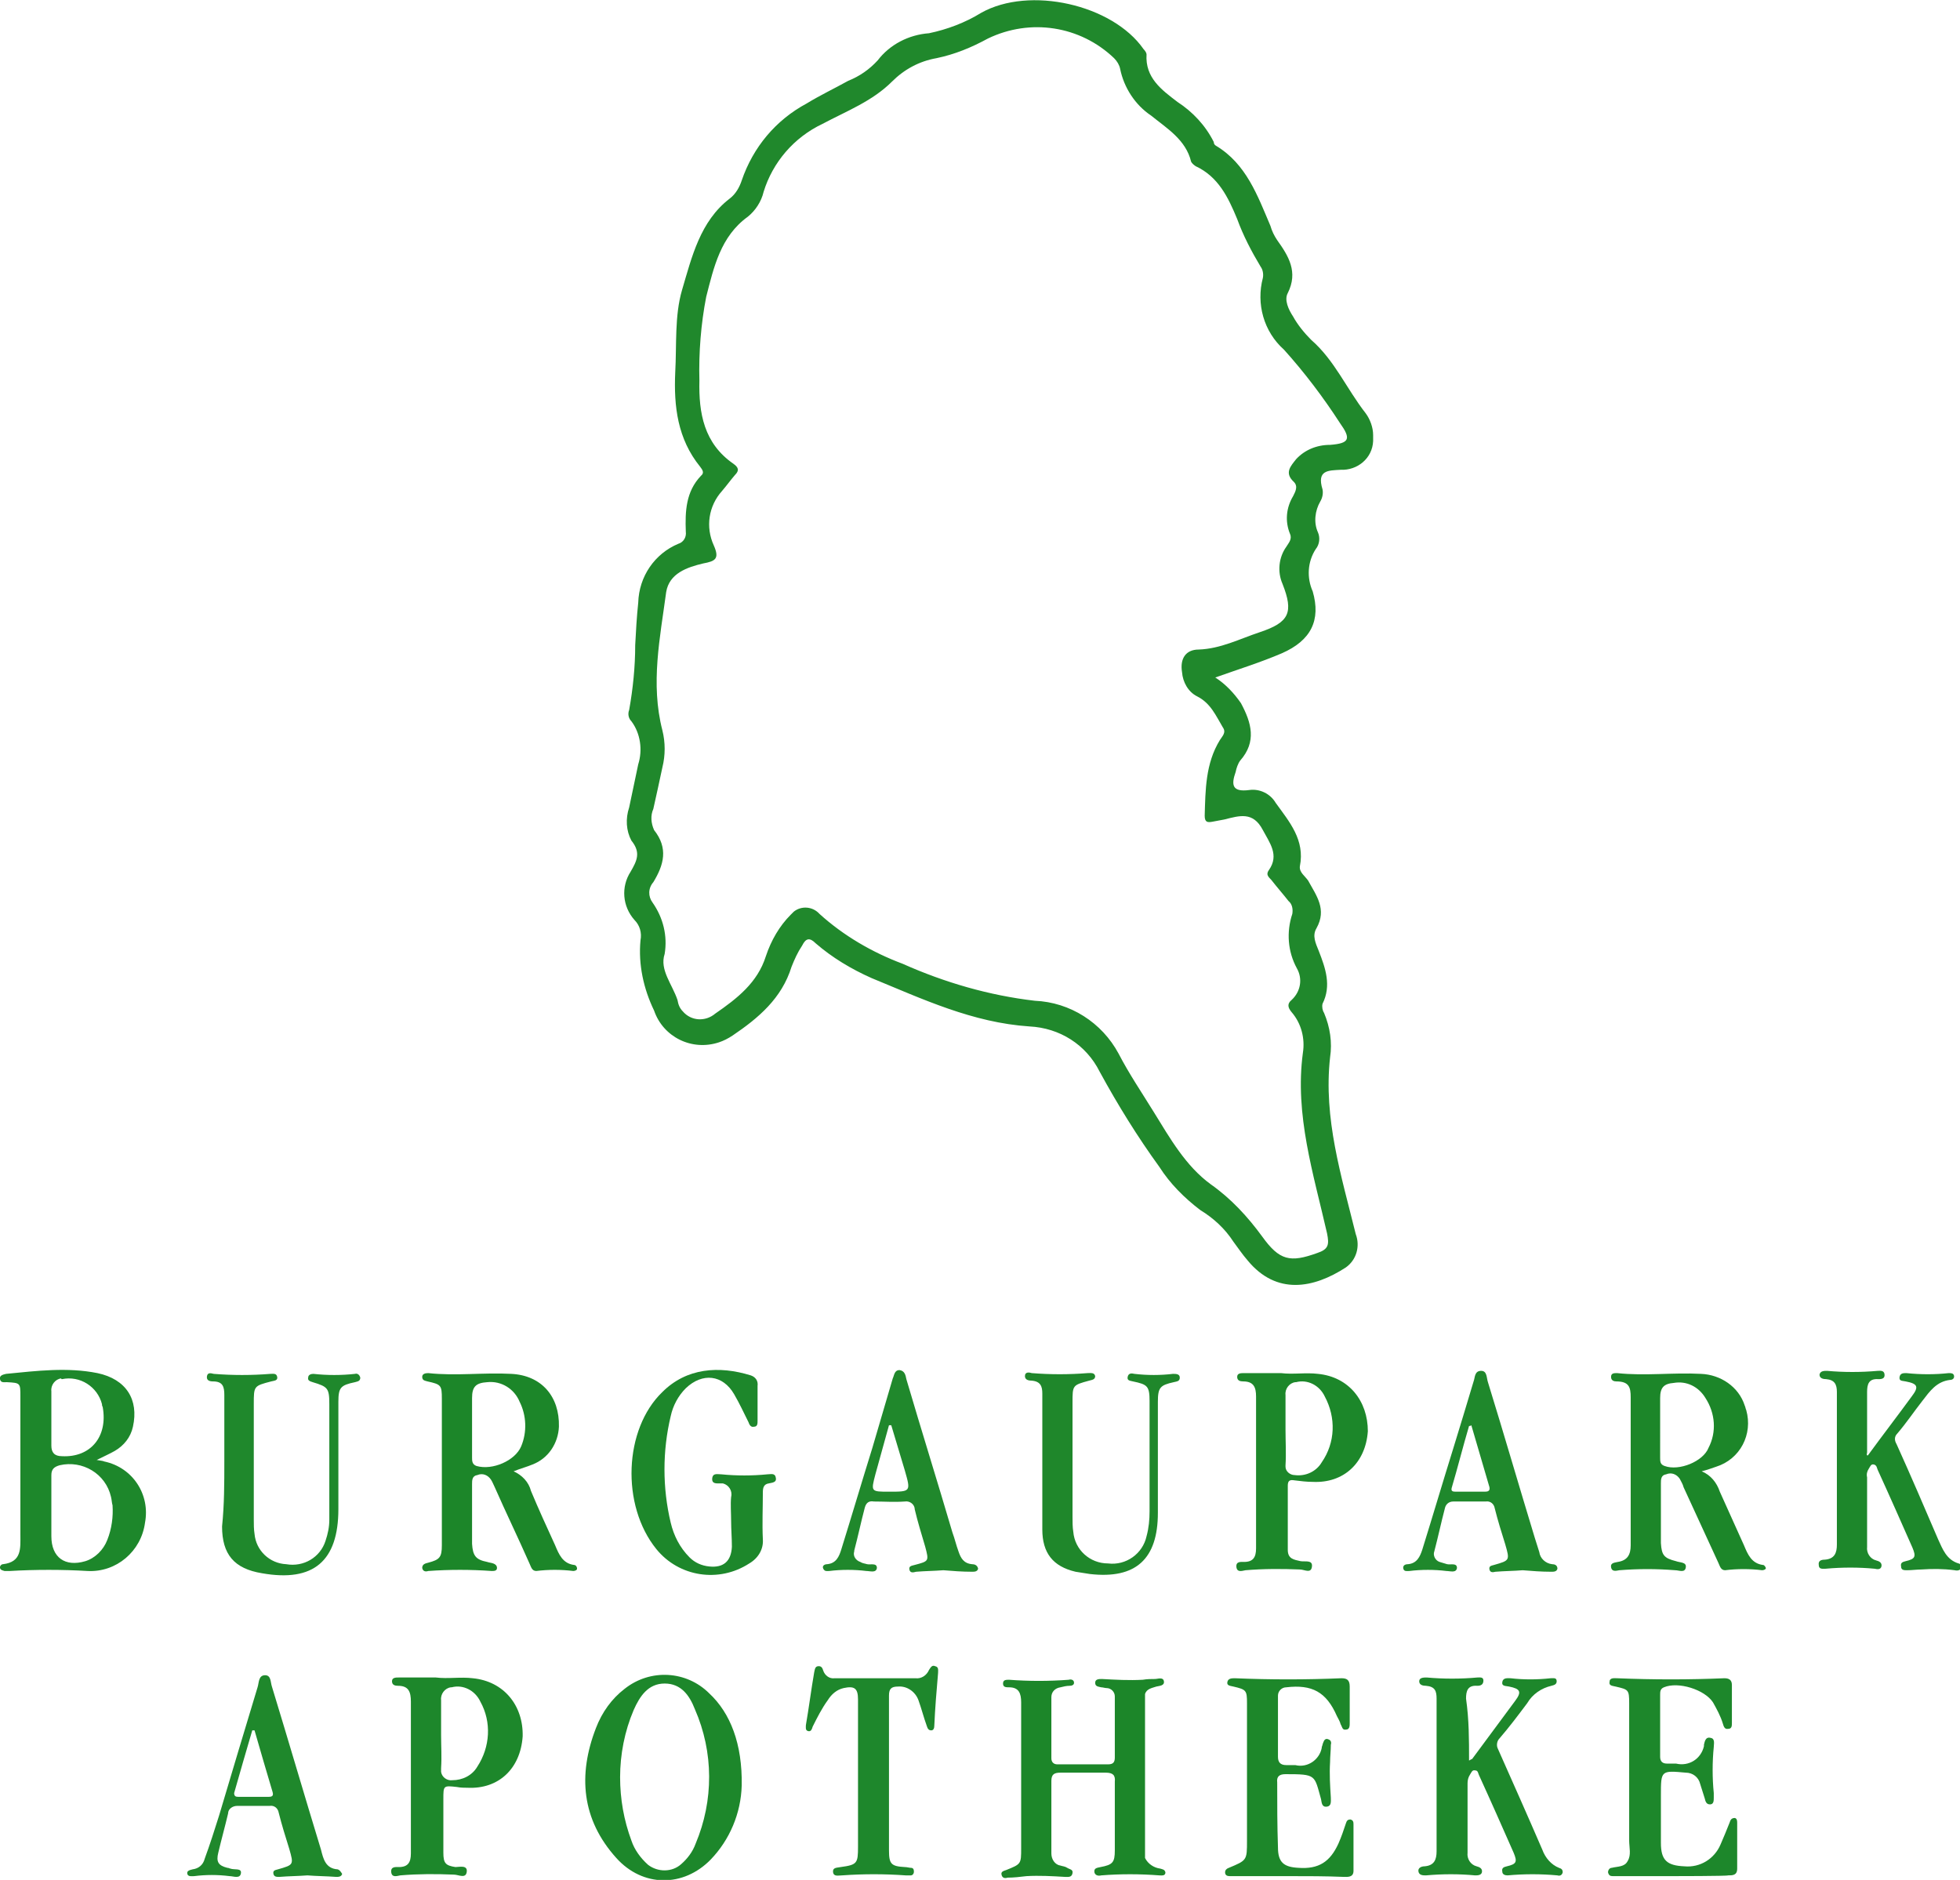
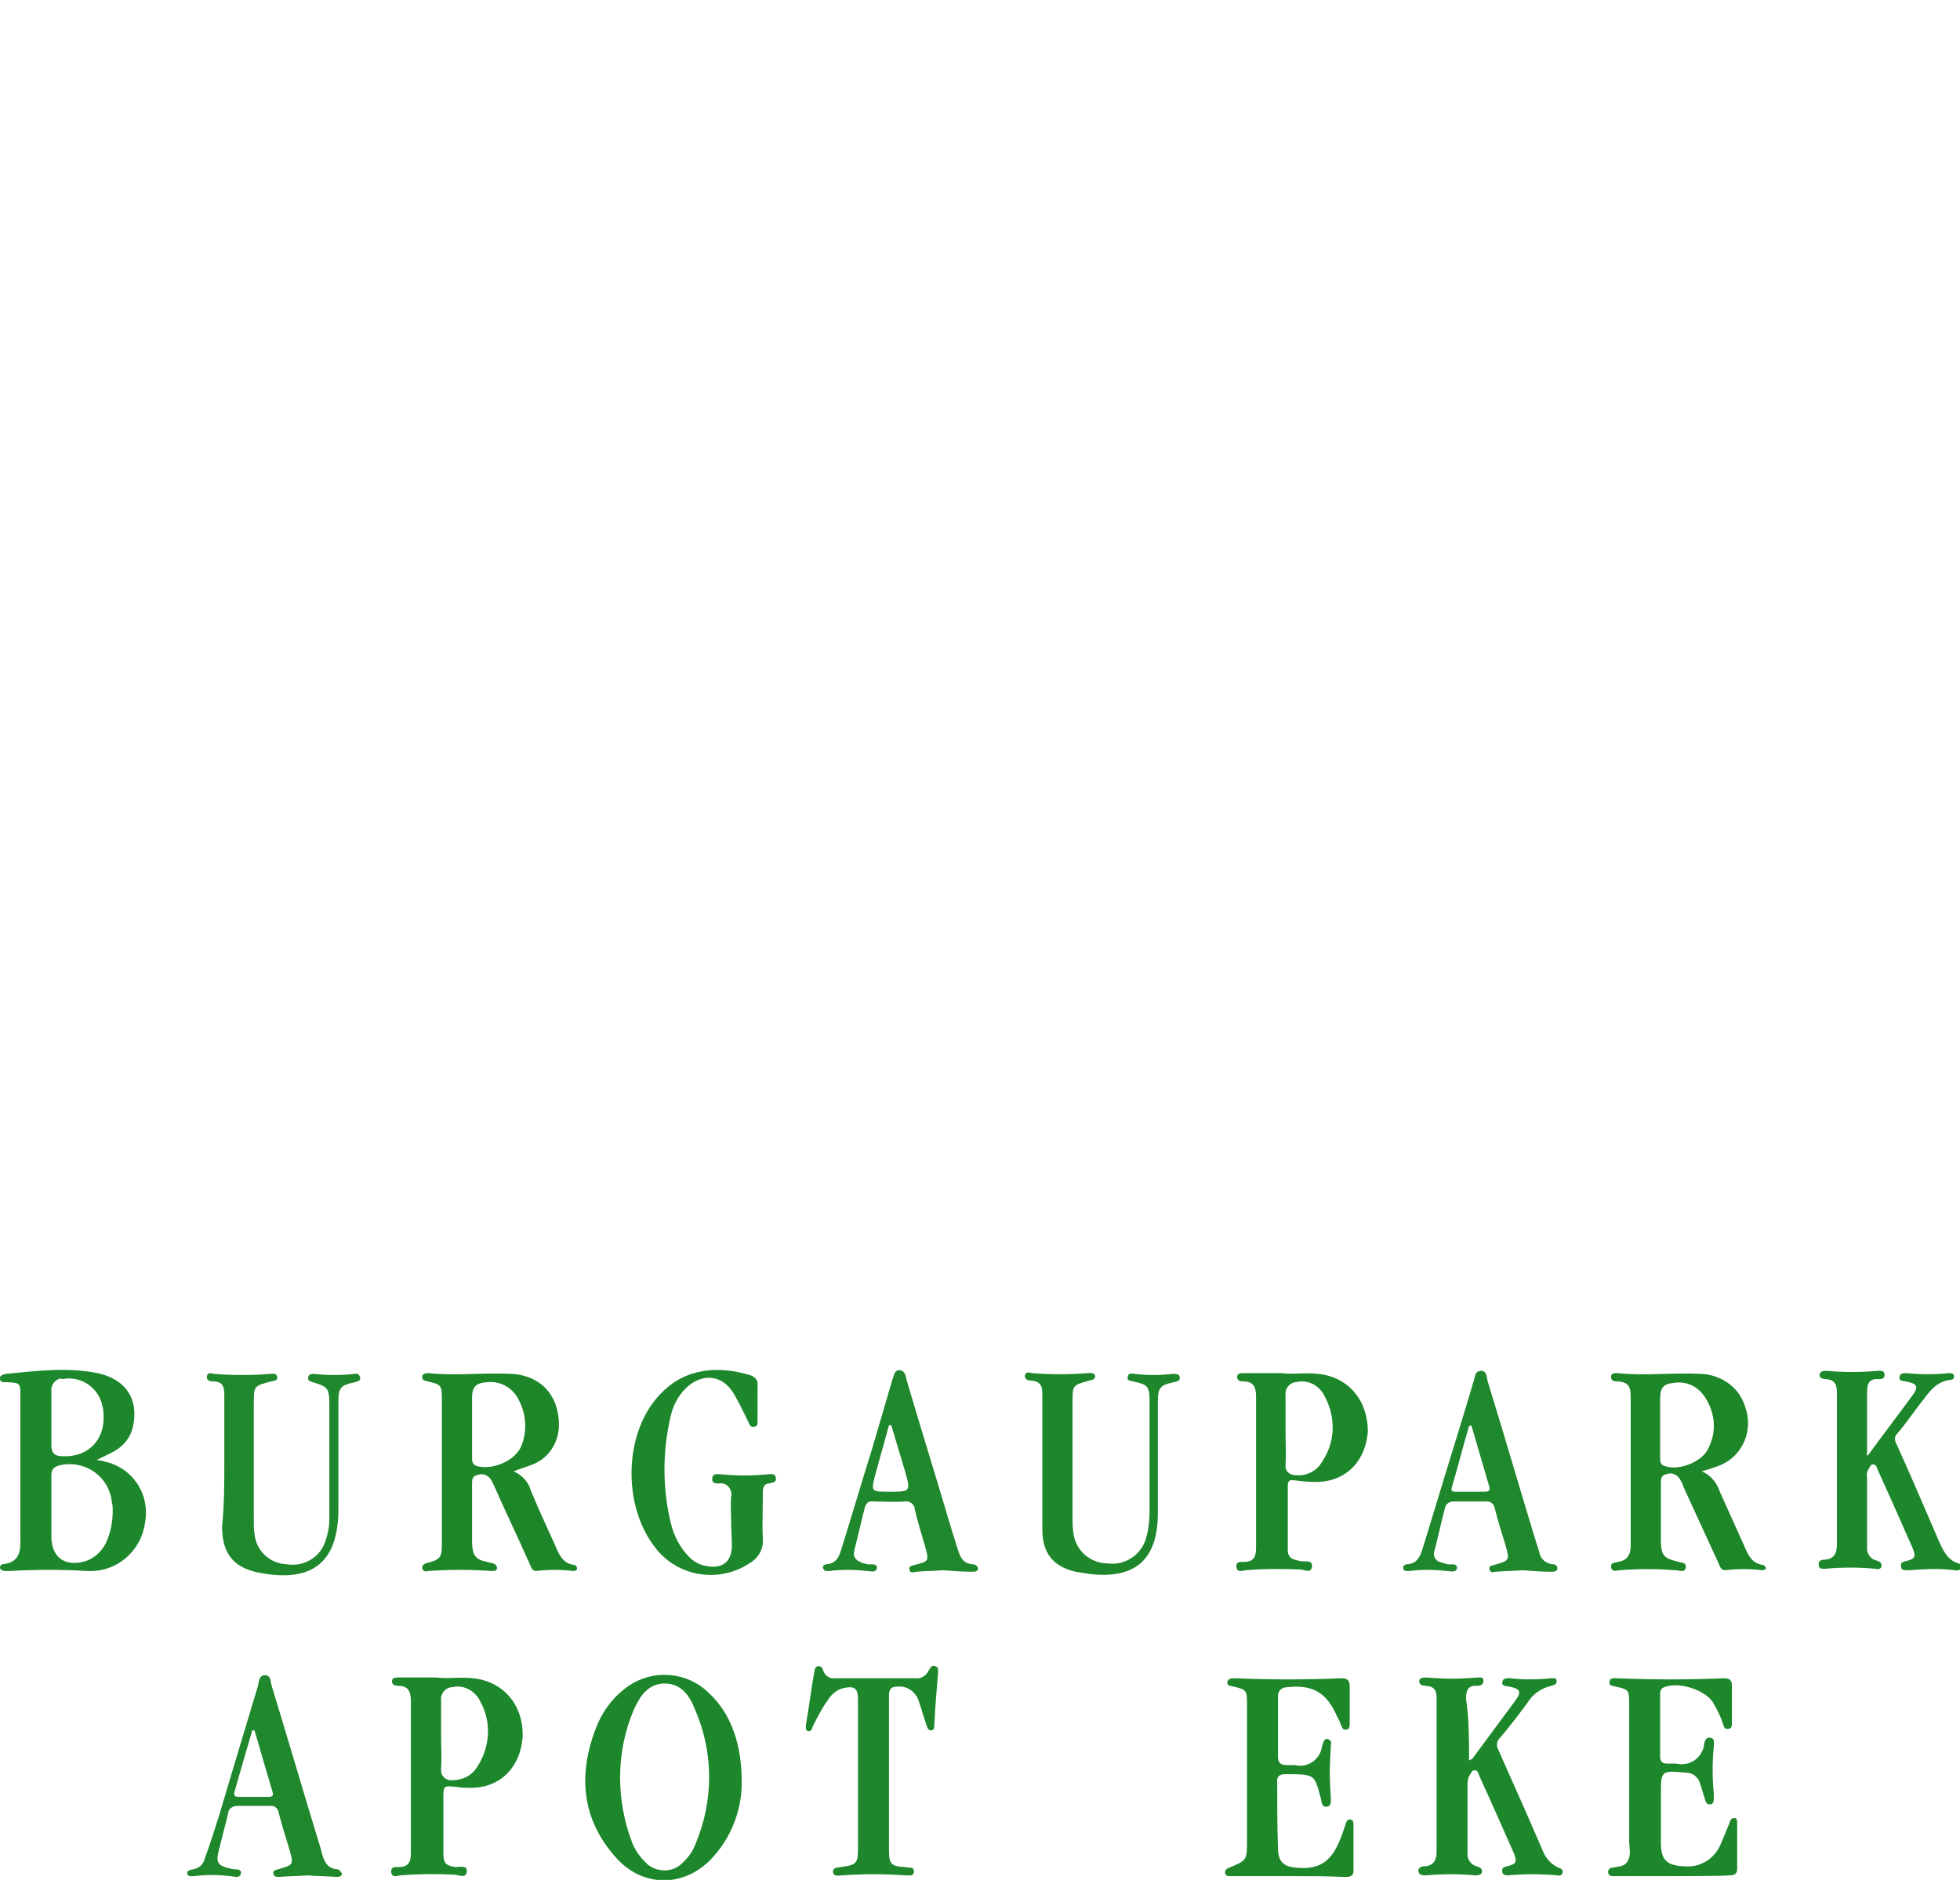
<svg xmlns="http://www.w3.org/2000/svg" version="1.1" id="Ebene_1" x="0px" y="0px" viewBox="0 0 259.5 248.9" style="enable-background:new 0 0 259.5 248.9;" xml:space="preserve">
  <style type="text/css">
	.st0{fill:#1D872B;}
	.st1{fill:#1D872A;}
	.st2{fill:#1C8629;}
	.st3{fill:#1E872C;}
	.st4{fill:#1F882C;}
	.st5{fill:#20882C;}
	.st6{fill:#1C872A;}
	.st7{fill:#1F872B;}
</style>
  <g>
    <path id="Pfad_1" class="st0" d="M221.4,248.4h-6.8c-0.4,0-0.7,0-1.1,0c-0.3,0-0.5-0.1-0.6-0.5c0-0.3,0.2-0.6,0.5-0.6   c0.8-0.2,1.7-0.1,2.1-0.9c0.5-0.8,0.2-1.8,0.2-2.7c0-6.1,0-12.1,0-18.2c0-1.8-0.1-1.8-1.8-2.2c-0.4-0.1-0.9-0.1-0.8-0.6   c0-0.6,0.6-0.5,1-0.5c4.8,0.2,9.5,0.2,14.2,0c0.6,0,1,0.2,1,0.9c0,1.7,0,3.4,0,5c0,0.4,0,0.8-0.5,0.8c-0.5,0.1-0.6-0.4-0.7-0.7   c-0.3-1-0.8-1.9-1.3-2.8c-1.1-1.7-4.6-2.8-6.5-2c-0.5,0.2-0.5,0.6-0.5,1c0,2.8,0,5.5,0,8.2c0,0.6,0.3,0.9,0.9,0.9   c0.4,0,0.8,0,1.2,0c1.7,0.4,3.3-0.6,3.7-2.3c0-0.1,0-0.1,0-0.2c0.1-0.4,0.2-1.1,0.9-0.9c0.6,0.1,0.4,0.8,0.4,1.2   c-0.2,2-0.2,4.1,0,6.1c0,0.2,0,0.4,0,0.6c0,0.4,0,0.9-0.5,0.9c-0.5,0-0.6-0.4-0.7-0.8c-0.2-0.6-0.4-1.3-0.6-1.9   c-0.2-0.9-1-1.5-1.9-1.5c-3.3-0.3-3.3-0.3-3.3,3c0,2.1,0,4.2,0,6.3c0,2.3,0.8,3,3.1,3.1c2.1,0.2,4-1,4.8-2.9   c0.4-0.9,0.8-1.9,1.2-2.9c0.1-0.3,0.2-0.6,0.7-0.6c0.3,0.1,0.3,0.4,0.3,0.7c0,2,0,4,0,6c0,0.9-0.6,0.9-1.2,0.9   C228.7,248.4,221.4,248.4,221.4,248.4z" />
    <path id="Pfad_2" class="st0" d="M194.5,233.1c0.2-0.1,0.3-0.2,0.4-0.2c1.9-2.6,3.8-5.1,5.7-7.7c0.9-1.2,0.7-1.6-0.8-1.9   c-0.4-0.1-1,0-0.9-0.6c0.1-0.6,0.7-0.5,1.1-0.5c1.7,0.2,3.5,0.2,5.3,0c0.4,0,0.8-0.1,0.8,0.4c0,0.4-0.3,0.5-0.7,0.6   c-1.3,0.3-2.5,1.1-3.2,2.3c-1.2,1.6-2.4,3.2-3.7,4.7c-0.3,0.3-0.4,0.9-0.2,1.3c2,4.5,4,9,5.9,13.4c0.4,1.1,1.2,2,2.2,2.4   c0.3,0.1,0.5,0.2,0.5,0.6c-0.1,0.4-0.4,0.5-0.7,0.4c-2.2-0.2-4.4-0.2-6.6,0c-0.3,0-0.7-0.1-0.7-0.5c-0.1-0.5,0.2-0.6,0.6-0.7   c1.3-0.3,1.4-0.6,0.9-1.8c-1.5-3.4-3-6.8-4.6-10.3c-0.1-0.2-0.1-0.6-0.5-0.6c-0.4-0.1-0.5,0.3-0.7,0.6c-0.2,0.3-0.3,0.7-0.3,1.1   c0,3.1,0,6.1,0,9.2c-0.1,0.8,0.4,1.6,1.2,1.8c0.4,0.1,0.8,0.3,0.7,0.8c-0.1,0.4-0.6,0.4-0.9,0.4c-2.1-0.2-4.3-0.2-6.5,0   c-0.4,0-0.9,0-1-0.5c-0.1-0.5,0.4-0.7,0.8-0.7c1.3-0.1,1.6-0.9,1.6-2c0-6.7,0-13.5,0-20.2c0-1-0.2-1.6-1.4-1.7   c-0.4,0-0.9-0.1-0.9-0.6c0-0.5,0.6-0.5,1-0.5c2.2,0.2,4.5,0.2,6.7,0c0.3,0,0.8-0.1,0.8,0.4s-0.3,0.7-0.8,0.7   c-1.3-0.1-1.5,0.7-1.5,1.7C194.5,227.7,194.5,230.3,194.5,233.1z" />
    <path id="Pfad_3" class="st1" d="M170.7,248.4h-6.8c-0.4,0-0.7,0-1.1,0c-0.3,0-0.6-0.1-0.6-0.5c0-0.3,0.2-0.5,0.5-0.6   c2.4-1,2.4-1,2.4-3.6v-18.2c0-1.7-0.1-1.8-1.8-2.2c-0.4-0.1-0.9-0.1-0.8-0.6s0.6-0.5,1-0.5c4.7,0.2,9.4,0.2,14.1,0   c0.7,0,1.1,0.2,1.1,1.1c0,1.6,0,3.2,0,4.8c0,0.4,0,0.9-0.5,0.9c-0.5,0.1-0.5-0.4-0.7-0.7c-0.1-0.4-0.3-0.7-0.5-1.1   c-1.4-3.2-3.3-4.2-6.7-3.8c-0.6,0-1.1,0.5-1.1,1.1c0,0.1,0,0.1,0,0.2c0,2.6,0,5.3,0,7.9c0,0.7,0.3,1.1,1.1,1.1c0.4,0,0.8,0,1.2,0   c1.6,0.4,3.2-0.7,3.5-2.3c0,0,0-0.1,0-0.1c0.1-0.2,0.1-0.4,0.2-0.6c0.1-0.3,0.3-0.6,0.7-0.4c0.3,0.1,0.4,0.4,0.3,0.7   c0,0.8-0.1,1.5-0.1,2.3c-0.1,1.6,0,3.1,0.1,4.7c0,0.5,0.1,1.1-0.5,1.2c-0.7,0.1-0.7-0.5-0.8-1c-0.9-3.2-0.6-3.3-4.7-3.3   c-0.8,0-1.2,0.3-1.1,1.1c0,2.9,0,5.7,0.1,8.6c0,2,0.8,2.6,2.7,2.7c2.7,0.2,4.2-0.8,5.3-3.2c0.4-0.9,0.7-1.8,1-2.7   c0.1-0.3,0.2-0.5,0.6-0.5c0.4,0.1,0.4,0.4,0.4,0.7c0,2,0,4.1,0,6.1c0,0.9-0.8,0.8-1.3,0.8C175.5,248.4,173.1,248.4,170.7,248.4   C170.7,248.4,170.7,248.4,170.7,248.4z" />
-     <path id="Pfad_4" class="st2" d="M153.6,247.4c-0.8-0.1-1.6-0.6-2-1.4c0-7.2,0-14.5,0-21.7c0.2-0.7,0.9-0.8,1.5-1   c0.4-0.1,1.1-0.1,1-0.7s-0.8-0.3-1.2-0.3c-0.5,0-1,0-1.6,0.1c-1.8,0.1-3.6,0-5.4-0.1c-0.4,0-0.9,0-0.9,0.5c0,0.5,0.4,0.5,0.8,0.6   c0.2,0,0.5,0.1,0.7,0.1c0.6,0,1.1,0.5,1.1,1.1c0,0,0,0.1,0,0.1c0,2.7,0,5.4,0,8c0,0.6-0.2,0.9-0.9,0.9c-2.2,0-4.5,0-6.7,0   c-0.5,0-0.8-0.3-0.8-0.8c0-2.7,0-5.4,0-8.1c0-0.7,0.5-1.2,1.2-1.3c0.4-0.1,0.8-0.2,1.2-0.2c0.3,0,0.6-0.1,0.6-0.4   c0-0.4-0.4-0.5-0.7-0.4c-2.6,0.2-5.3,0.2-7.9,0c-0.4,0-0.8,0-0.8,0.5c0,0.5,0.4,0.5,0.8,0.5c1.3,0,1.6,0.8,1.6,2   c0,6.4,0,12.8,0,19.3c0,2.1,0,2.1-2,2.9c-0.3,0.1-0.7,0.2-0.6,0.6c0.1,0.5,0.5,0.5,0.8,0.4c0.8,0,1.7-0.1,2.5-0.2   c1.7-0.1,3.4,0,5.1,0.1c0.4,0,0.9,0.1,1-0.5c0.1-0.5-0.4-0.5-0.7-0.7s-0.6-0.2-0.9-0.3c-0.7-0.1-1.2-0.8-1.2-1.6c0-3.2,0-6.4,0-9.6   c0-0.9,0.4-1.1,1.2-1.1c2,0,4,0,6,0c0.9,0,1.3,0.3,1.2,1.2c0,3,0,6.1,0,9.1c0,1.6-0.3,1.9-1.9,2.2c-0.4,0.1-0.9,0.1-0.8,0.7   c0.1,0.4,0.5,0.5,0.9,0.4c2.5-0.2,5.1-0.2,7.7,0c0.3,0,0.8,0.1,0.8-0.4C154.2,247.5,153.9,247.5,153.6,247.4z" />
    <path id="Pfad_5" class="st3" d="M117.7,235V245c0,1.8,0.3,2.1,2.1,2.2c0.3,0,0.6,0.1,0.8,0.1c0.3,0,0.4,0.2,0.4,0.5c0,0,0,0,0,0   c0,0.3-0.2,0.5-0.4,0.5c-0.2,0-0.5,0-0.7,0c-2.8-0.2-5.6-0.2-8.4,0c-0.5,0-1.1,0.2-1.2-0.4c-0.1-0.7,0.6-0.6,1-0.7   c2.2-0.3,2.3-0.5,2.3-2.7v-19.5c0-1.5-0.5-1.8-1.9-1.5c-0.9,0.2-1.6,0.8-2.1,1.6c-0.8,1.1-1.4,2.3-2,3.5c-0.1,0.3-0.2,0.7-0.6,0.6   c-0.4-0.1-0.3-0.5-0.3-0.8c0.4-2.3,0.7-4.7,1.1-7c0.1-0.4,0.1-0.8,0.6-0.8c0.4,0,0.5,0.3,0.6,0.6c0.2,0.6,0.8,1.1,1.5,1   c3.6,0,7.1,0,10.7,0c0.8,0.1,1.5-0.4,1.8-1.1c0.2-0.3,0.4-0.7,0.8-0.5c0.5,0.1,0.4,0.5,0.4,0.9c-0.2,2.3-0.4,4.7-0.5,7   c0,0.3-0.1,0.6-0.4,0.6c-0.4,0-0.5-0.3-0.6-0.6c-0.4-1.1-0.7-2.3-1.1-3.4c-0.4-1.1-1.5-1.9-2.7-1.8c-0.9,0-1.2,0.3-1.2,1.2   C117.7,228.1,117.7,231.5,117.7,235z" />
    <path id="Pfad_6" class="st0" d="M93.9,224.2c-3-3-7.8-3.3-11.2-0.6c-1.7,1.3-3,3.1-3.8,5.2c-2.4,6.2-1.9,12.1,2.7,17.2   c3.5,3.9,8.9,3.9,12.5,0.2c2.5-2.6,4-6.1,4.1-9.8C98.3,230.9,96.7,226.8,93.9,224.2z M92.1,244.1c-0.4,1.1-1.1,2-1.9,2.7   c-1.2,1.1-3.1,1.1-4.4,0.1c-1-0.9-1.8-2-2.2-3.2c-1-2.7-1.5-5.5-1.5-8.4c0-3,0.6-6.1,1.8-8.9c0.8-1.8,1.9-3.5,4.1-3.5   c2.2,0,3.3,1.6,4,3.4C94.5,232,94.5,238.4,92.1,244.1z" />
    <path id="Pfad_7" class="st0" d="M62.6,222.2c-1.6-0.2-3.3,0.1-4.9-0.1c-1.6,0-3.3,0-4.9,0c-0.4,0-0.9,0-0.9,0.5   c0,0.5,0.4,0.6,0.8,0.6c1.4,0,1.7,0.8,1.7,2.1c0,6.7,0,13.4,0,20.1c0,1.2-0.4,1.8-1.6,1.8c-0.4,0-1.1-0.1-1,0.7   c0.1,0.7,0.7,0.5,1.2,0.4c2.4-0.2,4.7-0.2,7.1-0.1c0.6,0,1.6,0.6,1.7-0.4c0.1-0.9-1-0.6-1.5-0.6c-1.3-0.2-1.6-0.5-1.6-1.9   c0-2.4,0-4.7,0-7.1c0-1.8,0-1.8,1.8-1.6c0.5,0.1,1,0.1,1.4,0.1c4.1,0.2,7-2.5,7.3-6.8C69.3,225.8,66.7,222.6,62.6,222.2z    M63.2,233.9c-0.7,1.2-2,1.8-3.3,1.8c-0.7,0.1-1.4-0.4-1.5-1.1c0-0.2,0-0.3,0-0.5c0.1-1.5,0-2.9,0-4.4c0-0.8,0-1.5,0-2.3   c0-0.8,0-1.5,0-2.3c-0.1-0.8,0.5-1.6,1.3-1.7c0,0,0.1,0,0.1,0c1.5-0.4,3.1,0.4,3.8,1.9C65.1,228,64.9,231.3,63.2,233.9z" />
    <path id="Pfad_8" class="st4" d="M44.7,247.5c-1.6-0.1-1.9-1.4-2.2-2.6c-2.2-7.2-4.3-14.4-6.5-21.6c-0.2-0.6-0.1-1.5-0.9-1.5   c-0.9,0-0.8,1-1,1.6c-1.7,5.6-3.4,11.3-5.1,17c-0.6,1.9-1.2,3.8-1.9,5.7c-0.2,0.8-0.8,1.3-1.6,1.4c-0.4,0.1-0.8,0.2-0.7,0.6   s0.6,0.3,0.9,0.3c1.6-0.2,3.1-0.2,4.7,0c0.5,0,1.4,0.4,1.5-0.4c0.1-0.7-0.9-0.4-1.4-0.6c-0.1,0-0.2-0.1-0.4-0.1   c-1.2-0.3-1.5-0.8-1.2-2c0.4-1.7,0.9-3.5,1.3-5.2c0-0.6,0.6-1,1.2-1c0,0,0.1,0,0.1,0c1.4,0,2.8,0,4.2,0c0.6-0.1,1.1,0.3,1.2,0.9   c0,0,0,0,0,0c0.4,1.6,0.9,3.2,1.4,4.8c0.6,2.1,0.6,2.1-1.5,2.7c-0.3,0.1-0.7,0.1-0.6,0.6c0.1,0.4,0.4,0.4,0.8,0.4   c1.2-0.1,2.4-0.1,3.7-0.2c1.2,0.1,2.5,0.1,3.8,0.2c0.3,0,0.7,0,0.8-0.4C45.1,247.8,45,247.6,44.7,247.5   C44.7,247.5,44.7,247.5,44.7,247.5z M35.6,237.9c-1.4,0-2.7,0-4.1,0c-0.3,0-0.5-0.1-0.5-0.5c0.8-2.8,1.6-5.6,2.4-8.3   c0.1,0,0.2,0,0.3,0c0.8,2.8,1.6,5.5,2.4,8.2C36.2,237.7,36.1,237.9,35.6,237.9z" />
  </g>
-   <path id="Pfad_9" class="st5" d="M177.5,62.2c2.2,0.1,4.2-1.5,4.3-3.8c0-0.3,0-0.6,0-0.8c0-1-0.4-2.1-1-2.9c-2.5-3.2-4.1-7-7.2-9.7  c-0.9-0.9-1.8-2-2.4-3.1c-0.6-0.9-1.2-2.2-0.7-3.1c1.4-2.8,0.1-4.9-1.4-7c-0.4-0.6-0.7-1.2-0.9-1.9c-1.7-4-3.2-8.2-7.2-10.6  c-0.2-0.1-0.3-0.3-0.3-0.5c-1.1-2.2-2.8-4-4.8-5.3c-2.1-1.6-4.3-3.2-4.1-6.3c0-0.2-0.2-0.5-0.4-0.7c-4.1-5.9-15.1-8.4-21.5-4.8  c-2.1,1.3-4.5,2.2-6.9,2.7c-2.7,0.2-5.2,1.5-6.8,3.6c-1.1,1.2-2.4,2.1-3.9,2.7c-1.8,1-3.7,1.9-5.5,3c-4.1,2.2-7.1,5.8-8.6,10.2  c-0.3,0.9-0.8,1.8-1.6,2.4c-3.9,3-5,7.7-6.3,12.1c-1,3.4-0.7,7.3-0.9,10.9c-0.2,4.5,0.3,8.8,3.3,12.5c0.3,0.4,0.6,0.8,0.1,1.2  c-2,2.1-2.1,4.7-2,7.4c0.1,0.7-0.3,1.4-1,1.6c-3.1,1.3-5.2,4.3-5.3,7.8c-0.2,1.9-0.3,3.7-0.4,5.6c0,2.9-0.3,5.8-0.8,8.6  c-0.2,0.5-0.1,1.1,0.3,1.5c1.2,1.6,1.5,3.8,0.9,5.7c-0.4,1.9-0.8,3.8-1.2,5.7c-0.5,1.5-0.4,3.1,0.3,4.4c1.3,1.6,0.7,2.7-0.1,4.1  c-1.3,2-1.1,4.6,0.5,6.4c0.7,0.7,1,1.7,0.8,2.7c-0.3,3.2,0.4,6.4,1.8,9.3c1.2,3.5,5,5.4,8.6,4.2c0.6-0.2,1.2-0.5,1.8-0.9  c3.4-2.3,6.5-4.9,7.8-9.1c0.4-1,0.8-1.9,1.4-2.8c0.5-1,1-1.1,1.8-0.3c2.2,1.9,4.7,3.4,7.4,4.6c6.8,2.8,13.4,5.9,20.9,6.4  c4,0.2,7.5,2.4,9.3,6c2.4,4.4,5,8.6,7.9,12.6c1.4,2.2,3.3,4.1,5.4,5.7c1.8,1.1,3.3,2.5,4.4,4.2c0.6,0.8,1.2,1.7,1.9,2.5  c3.8,4.6,8.7,3.7,13,0.9c1.4-1,1.9-2.8,1.3-4.4c-1.9-7.7-4.3-15.3-3.4-23.4c0.3-2,0-4-0.8-5.9c-0.2-0.3-0.3-0.8-0.2-1.2  c1.2-2.4,0.4-4.7-0.5-7c-0.4-1-0.9-2-0.3-3c1.4-2.5,0-4.3-1.1-6.3c-0.4-0.6-1.2-1.1-1.1-1.9c0.7-3.5-1.4-5.9-3.2-8.4  c-0.7-1.2-2.1-1.9-3.5-1.7c-2.3,0.3-2.4-0.7-1.8-2.4c0.1-0.5,0.3-1.1,0.6-1.5c2.2-2.5,1.5-5,0.1-7.6c-0.9-1.3-2-2.5-3.4-3.4  c3.1-1.1,6-2,8.8-3.2c3.9-1.7,5.2-4.4,4.1-8.2c-0.8-1.8-0.7-3.9,0.4-5.6c0.5-0.6,0.6-1.5,0.3-2.2c-0.6-1.3-0.4-2.9,0.3-4.1  c0.3-0.5,0.4-1.1,0.3-1.6C174.3,62.2,175.9,62.3,177.5,62.2z M171.6,60.8c-0.7,0.9-1.6,1.8-0.3,3c0.6,0.6,0.2,1.3-0.1,1.9  c-0.9,1.5-1.1,3.3-0.4,5c0.3,0.7-0.2,1.2-0.5,1.7c-1,1.4-1.2,3.3-0.5,4.9c1.5,3.8,0.9,5.1-3,6.4c-2.7,0.9-5.2,2.2-8.1,2.3  c-1.7,0-2.5,1.2-2.2,3c0.1,1.3,0.8,2.6,2,3.2c1.8,0.9,2.5,2.6,3.4,4.1c0.5,0.7-0.1,1.2-0.4,1.7c-1.9,3.1-1.9,6.6-2,10  c0,0.9,0.4,0.9,1,0.8c0.5-0.1,1.1-0.2,1.6-0.3c2-0.5,3.8-1.1,5.1,1.4c0.9,1.7,2.2,3.3,0.8,5.3c-0.5,0.7,0.1,1,0.4,1.4  c0.7,0.9,1.5,1.8,2.2,2.7c0.5,0.4,0.6,1.1,0.5,1.7c-0.8,2.4-0.6,5,0.6,7.2c0.8,1.4,0.5,3.1-0.7,4.2c-0.6,0.5-0.5,1,0,1.6  c1.3,1.5,1.8,3.5,1.5,5.4c-1.1,8.2,1.4,16,3.2,23.9c0.3,1.5,0.2,2.1-1.3,2.6c-3.6,1.3-5,1-7.3-2.2c-1.9-2.6-4.1-5-6.8-6.9  c-3.3-2.4-5.4-6.1-7.5-9.5c-1.6-2.6-3.3-5.1-4.7-7.8c-2.2-4.1-6.4-6.8-11.1-7c-6-0.7-11.9-2.4-17.5-4.9c-4-1.5-7.8-3.7-11-6.6  c-0.9-1-2.4-1.1-3.4-0.3c-0.1,0.1-0.3,0.3-0.4,0.4c-1.5,1.5-2.6,3.4-3.3,5.5c-1.1,3.5-3.8,5.6-6.7,7.6c-1.3,1.1-3.2,1-4.3-0.3  c-0.4-0.4-0.6-0.9-0.7-1.5c-0.7-2.1-2.4-4-1.7-6.1c0.4-2.4-0.2-4.8-1.6-6.8c-0.6-0.8-0.6-1.9,0.1-2.7c1.4-2.3,2-4.5,0.1-6.9  c-0.4-0.9-0.5-1.9-0.1-2.8c0.4-1.8,0.8-3.6,1.2-5.5c0.4-1.6,0.4-3.3,0-4.9c-1.6-6.2-0.3-12.3,0.5-18.3c0.4-2.5,2.8-3.3,4.9-3.8  c1.6-0.3,2.2-0.6,1.4-2.4c-1.1-2.4-0.7-5.2,1.1-7.2c0.6-0.7,1.1-1.4,1.7-2.1c0.6-0.6,0.5-1-0.2-1.5c-3.9-2.7-4.6-6.7-4.5-11  c-0.1-3.7,0.2-7.5,0.9-11.1c1-3.9,1.9-8,5.5-10.6c1-0.8,1.8-2,2.1-3.3c1.2-3.9,4-7.2,7.8-9c3.2-1.7,6.6-3,9.2-5.6  c1.6-1.6,3.6-2.7,5.9-3.1c2.4-0.5,4.6-1.4,6.8-2.6c5.6-2.7,12.2-1.7,16.7,2.6c0.4,0.4,0.7,0.9,0.8,1.4c0.5,2.5,2,4.8,4.1,6.2  c2.1,1.7,4.6,3.2,5.3,6.1c0.1,0.2,0.3,0.4,0.6,0.6c3,1.4,4.3,4.1,5.5,7c0.8,2.2,1.9,4.3,3.1,6.3c0.3,0.4,0.4,1,0.3,1.5  c-0.9,3.4,0.1,7.1,2.8,9.5c2.7,3,5.2,6.3,7.4,9.7c1.5,2.1,1.3,2.7-1.3,2.9C174.3,58.9,172.7,59.6,171.6,60.8z" />
  <g>
    <path id="Pfad_10" class="st0" d="M247.3,192.7c1.9-2.6,3.9-5.2,5.8-7.8c1-1.3,0.8-1.7-0.8-2c-0.4-0.1-0.9,0-0.8-0.6   c0.1-0.5,0.5-0.5,0.9-0.5c1.9,0.2,3.8,0.2,5.6,0c0.3,0,0.6,0,0.7,0.3c0.1,0.4-0.2,0.6-0.5,0.6c-1.8,0.2-2.7,1.5-3.7,2.8   c-1.1,1.4-2.1,2.9-3.3,4.3c-0.4,0.4-0.4,0.9-0.1,1.4c1.9,4.2,3.7,8.4,5.5,12.6c0.6,1.3,1.1,2.7,2.7,3.2c0.2,0,0.4,0.3,0.4,0.5   c0,0,0,0,0,0c-0.1,0.4-0.5,0.5-0.9,0.4c-1.5-0.2-3-0.2-4.4-0.1c-0.6,0-1.3,0.1-1.9,0.1c-0.4,0-0.8,0-0.8-0.5   c-0.1-0.5,0.2-0.6,0.6-0.7c1.3-0.3,1.4-0.6,0.9-1.8c-1.5-3.4-3-6.8-4.6-10.3c-0.1-0.2-0.1-0.6-0.5-0.7c-0.4-0.1-0.5,0.3-0.7,0.6   c-0.2,0.3-0.3,0.7-0.2,1.1c0,3.1,0,6.1,0,9.2c-0.1,0.8,0.4,1.6,1.2,1.8c0.4,0.1,0.8,0.3,0.7,0.8c-0.1,0.4-0.5,0.4-0.9,0.3   c-2.1-0.2-4.3-0.2-6.5,0c-0.4,0-0.9,0.1-0.9-0.5c-0.1-0.6,0.4-0.7,0.8-0.7c1.3-0.1,1.6-0.9,1.6-2c0-6.7,0-13.5,0-20.2   c0-1-0.3-1.6-1.4-1.7c-0.4,0-0.9-0.1-0.9-0.6c0.1-0.5,0.6-0.5,1-0.5c2.2,0.2,4.5,0.2,6.7,0c0.3,0,0.8-0.1,0.9,0.4   c0.1,0.6-0.3,0.7-0.8,0.7c-1.3-0.1-1.5,0.7-1.5,1.7c0,2.6,0,5.3,0,8C247.1,192.7,247.2,192.7,247.3,192.7z" />
    <path id="Pfad_11" class="st2" d="M233.4,207.2c-1.5-0.2-2-1.4-2.5-2.6c-1.1-2.4-2.1-4.7-3.2-7.1c-0.4-1.2-1.2-2.2-2.4-2.7   c0.8-0.2,1.3-0.4,1.9-0.6c3.2-1,4.9-4.3,4-7.5c-0.1-0.2-0.1-0.4-0.2-0.6c-0.8-2.5-3.2-4.1-5.8-4.2c-3.7-0.2-7.4,0.3-11.1-0.1   c-0.4,0-0.8,0-0.8,0.5c0,0.5,0.4,0.6,0.7,0.6c1.7,0,1.9,0.8,1.9,2.1c0,6.5,0,13.1,0,19.6c0,1.2-0.4,2-1.7,2.2   c-0.4,0.1-1,0.1-0.9,0.7c0.1,0.6,0.6,0.5,1.1,0.4c2.5-0.2,4.9-0.2,7.4,0c0.5,0,1.3,0.4,1.4-0.4c0.1-0.7-0.8-0.6-1.3-0.8   c-1.6-0.4-1.9-0.8-2-2.4c0-2.6,0-5.3,0-7.9c0-0.5,0-1.1,0.7-1.2c0.7-0.3,1.4,0,1.8,0.6c0.2,0.4,0.4,0.7,0.5,1.1   c1.5,3.3,3.1,6.7,4.6,10c0.2,0.4,0.3,1,0.9,1c1.6-0.2,3.3-0.2,4.9,0c0.2,0,0.5-0.1,0.5-0.3c0,0,0,0,0,0   C233.7,207.4,233.6,207.2,233.4,207.2C233.4,207.2,233.4,207.2,233.4,207.2z M220.4,194.1c-0.6-0.2-0.6-0.6-0.6-1.1V189h0   c0-1.3,0-2.6,0-3.9c0-1.4,0.5-1.9,1.8-2c1.7-0.3,3.3,0.5,4.2,2c1.3,2,1.5,4.5,0.4,6.6C225.5,193.5,222.3,194.8,220.4,194.1z" />
    <path id="Pfad_12" class="st4" d="M205.5,207.1c-0.9-0.1-1.6-0.8-1.7-1.6c-0.2-0.6-0.4-1.3-0.6-1.9c-2.1-6.9-4.1-13.8-6.2-20.6   c-0.2-0.6-0.1-1.5-0.9-1.5c-0.9,0-0.8,0.9-1,1.4c-0.9,3-1.8,6-2.7,8.9c-1.4,4.5-2.7,8.9-4.1,13.4c-0.3,0.9-0.7,1.8-1.9,1.9   c-0.4,0-0.7,0.2-0.6,0.6c0.1,0.4,0.5,0.3,0.8,0.3c1.6-0.2,3.3-0.2,4.9,0c0.5,0,1.3,0.3,1.4-0.4c0-0.7-0.8-0.4-1.3-0.5   c-0.3-0.1-0.7-0.2-1-0.3c-0.6-0.2-0.9-0.9-0.7-1.4c0.5-1.9,0.9-3.8,1.4-5.7c0.1-0.5,0.5-0.9,1.1-0.9c0,0,0,0,0,0c1.4,0,2.9,0,4.3,0   c0.6-0.1,1.1,0.3,1.2,0.9c0,0,0,0,0,0c0.4,1.6,0.9,3.2,1.4,4.8c0.6,2.1,0.6,2.1-1.5,2.7c-0.3,0.1-0.7,0.1-0.6,0.6   c0.1,0.4,0.4,0.4,0.8,0.3c1.2-0.1,2.4-0.1,3.6-0.2c1.2,0.1,2.5,0.2,3.8,0.2c0.3,0,0.7,0,0.8-0.4   C206.2,207.2,205.8,207.1,205.5,207.1z M196.6,197.5c-1.3,0-2.6,0-3.9,0c-0.4,0-0.6-0.1-0.5-0.5c0.8-2.7,1.5-5.5,2.3-8.2   c0.1,0,0.2,0,0.3-0.1c0.8,2.7,1.6,5.5,2.4,8.2C197.3,197.4,197,197.5,196.6,197.5z" />
    <path id="Pfad_13" class="st6" d="M174.5,181.9c-1.6-0.2-3.3,0.1-4.9-0.1c-1.6,0-3.3,0-4.9,0c-0.4,0-0.9,0-0.9,0.5   c0,0.5,0.4,0.6,0.8,0.6c1.4,0,1.7,0.8,1.7,2c0,6.7,0,13.4,0,20.1c0,1.2-0.4,1.8-1.6,1.8c-0.4,0-1.1-0.1-1,0.7   c0.1,0.7,0.7,0.5,1.2,0.4c2.4-0.2,4.8-0.2,7.2-0.1c0.6,0,1.5,0.6,1.6-0.4c0.1-0.9-0.9-0.6-1.5-0.7c-0.9-0.2-1.7-0.3-1.7-1.5   c0-2.8,0-5.7,0-8.5c0-0.7,0.3-0.8,0.9-0.7c0.8,0.1,1.6,0.2,2.4,0.2c4.1,0.2,7-2.5,7.3-6.7C181.1,185.5,178.6,182.3,174.5,181.9z    M175,193.6c-0.7,1.2-2.1,1.9-3.6,1.7c-0.6,0-1.2-0.5-1.2-1.1c0-0.1,0-0.1,0-0.2c0.1-1.6,0-3.1,0-4.7c0-0.8,0-1.5,0-2.3   c0-0.8,0-1.5,0-2.3c-0.1-0.8,0.5-1.6,1.3-1.7c0,0,0.1,0,0.1,0c1.5-0.4,3.1,0.4,3.8,1.9C176.9,187.7,176.8,191,175,193.6z" />
    <path id="Pfad_14" class="st7" d="M152.2,193.4c0-2.6,0-5.3,0-7.9c0-2-0.3-2.2-2.2-2.6c-0.4-0.1-0.8-0.1-0.7-0.6   c0.1-0.5,0.5-0.5,0.9-0.4c1.7,0.2,3.4,0.2,5.1,0c0.4,0,0.9,0,0.9,0.5c0,0.5-0.4,0.5-0.8,0.6c-1.8,0.4-2.1,0.7-2.1,2.6   c0,4.9,0,9.8,0,14.7c0,6.1-2.9,8.8-9,8.1c-0.6-0.1-1.3-0.2-1.9-0.3c-3-0.7-4.4-2.5-4.4-5.6c0-5.6,0-11.2,0-16.8c0-0.4,0-0.8,0-1.2   c0-0.9-0.2-1.6-1.4-1.7c-0.4,0-0.9-0.1-0.9-0.6c0-0.6,0.6-0.5,0.9-0.4c2.5,0.2,4.9,0.2,7.4,0c0.4,0,0.9-0.1,1,0.4   c0,0.5-0.5,0.5-0.8,0.6c-2.2,0.6-2.2,0.6-2.2,2.9c0,5,0,10,0,15.1c0,0.7,0,1.4,0.1,2c0.2,2.4,2.2,4.2,4.6,4.2   c2.4,0.3,4.6-1.3,5.1-3.6c0.3-1.1,0.4-2.2,0.4-3.3C152.2,197.9,152.2,195.7,152.2,193.4C152.2,193.4,152.2,193.4,152.2,193.4z" />
    <path id="Pfad_15" class="st5" d="M128.7,207.1c-1.1-0.1-1.5-0.8-1.8-1.7c-0.3-0.8-0.5-1.7-0.8-2.5c-2-6.8-4.1-13.5-6.1-20.3   c-0.1-0.5-0.2-1.1-0.9-1.2c-0.7,0-0.7,0.7-0.9,1.1c-0.9,3.1-1.8,6.1-2.7,9.2c-1.4,4.5-2.7,8.9-4.1,13.4c-0.3,1-0.7,1.9-1.9,2   c-0.3,0-0.7,0.2-0.5,0.6s0.5,0.3,0.8,0.3c1.6-0.2,3.3-0.2,4.9,0c0.5,0,1.3,0.3,1.4-0.4c0-0.7-0.8-0.4-1.3-0.5   c-0.3-0.1-0.6-0.1-0.9-0.3c-0.6-0.2-1-0.8-0.8-1.4c0,0,0,0,0-0.1c0.5-1.9,0.9-3.8,1.4-5.7c0.2-0.7,0.6-0.9,1.2-0.8   c1.4,0,2.7,0.1,4.1,0c0.6-0.1,1.2,0.3,1.3,0.9c0,0,0,0.1,0,0.1c0.4,1.7,0.9,3.3,1.4,5c0.5,1.9,0.5,1.9-1.4,2.4   c-0.3,0.1-0.8,0.1-0.7,0.6c0.1,0.5,0.5,0.4,0.9,0.3c1.2-0.1,2.3-0.1,3.6-0.2c1.2,0.1,2.5,0.2,3.8,0.2c0.3,0,0.7,0,0.8-0.4   C129.4,207.2,129,207.1,128.7,207.1z M117.7,197.5c-2.4,0-2.4,0-1.8-2.3c0.6-2.2,1.2-4.3,1.8-6.5h0.3c0.6,2,1.2,4,1.8,6   C120.6,197.5,120.6,197.5,117.7,197.5z" />
    <path id="Pfad_16" class="st0" d="M96.8,201.4c0-1.1-0.1-2.2,0-3.2c0.2-0.8-0.3-1.6-1.1-1.8c-0.1,0-0.3,0-0.4,0   c-0.4,0-1.1,0.1-1-0.7c0.1-0.7,0.7-0.5,1.2-0.5c2,0.2,4.1,0.2,6.1,0c0.4,0,1-0.2,1.1,0.4c0.2,0.7-0.5,0.7-0.9,0.8   c-0.7,0.1-0.8,0.6-0.8,1.2c0,2.1-0.1,4.1,0,6.2c0.1,1.3-0.6,2.5-1.8,3.2c-4,2.6-9.3,1.8-12.3-1.9c-4.7-5.8-4.3-15.9,0.8-20.8   c3.2-3.2,7.5-3.5,11.7-2.2c0.6,0.2,1,0.7,0.9,1.4v4.6c0,0.4,0,0.8-0.5,0.8c-0.4,0.1-0.6-0.3-0.7-0.6c-0.6-1.2-1.2-2.5-1.9-3.7   c-1.5-2.6-4.2-2.9-6.4-0.8c-1,1-1.7,2.3-2,3.7c-1.1,4.6-1.1,9.5,0,14.1c0.4,1.7,1.2,3.3,2.5,4.6c0.7,0.7,1.6,1.1,2.6,1.2   c1.9,0.2,2.9-0.7,3-2.6C96.9,203.6,96.8,202.5,96.8,201.4z" />
    <path id="Pfad_17" class="st2" d="M76,207.2c-1.5-0.2-2-1.4-2.5-2.6c-1.1-2.4-2.2-4.8-3.2-7.2c-0.3-1.2-1.2-2.1-2.3-2.6   c1-0.4,1.8-0.6,2.5-0.9c2.1-0.8,3.4-2.8,3.5-5c0.1-4-2.3-6.8-6.3-7c-3.7-0.2-7.3,0.3-11-0.1c-0.4,0-0.8,0.1-0.8,0.5   c0,0.5,0.4,0.5,0.7,0.6c1.8,0.4,1.9,0.5,1.9,2.3c0,6.5,0,12.9,0,19.4c0,1.6-0.3,1.9-1.8,2.3c-0.4,0.1-0.8,0.2-0.8,0.7   c0.1,0.5,0.5,0.5,0.8,0.4c2.8-0.2,5.6-0.2,8.4,0c0.3,0,0.7,0,0.7-0.4c0-0.3-0.2-0.5-0.5-0.6c-0.3-0.1-0.5-0.1-0.8-0.2   c-1.5-0.3-1.9-0.8-2-2.4c0-2.6,0-5.3,0-7.9c0-0.5,0-1.1,0.7-1.2c0.7-0.3,1.4,0,1.8,0.6c0.2,0.3,0.3,0.6,0.5,1   c1.5,3.4,3.1,6.7,4.6,10.1c0.2,0.4,0.3,1,0.9,1c1.6-0.2,3.3-0.2,4.9,0c0.2,0,0.5-0.1,0.5-0.3c0,0,0,0,0,0   C76.4,207.4,76.2,207.2,76,207.2z M63.1,194.1c-0.6-0.2-0.6-0.7-0.6-1.1c0-1.4,0-2.7,0-4.1c0-1.3,0-2.5,0-3.8c0-1.5,0.5-2,2-2.1   c1.9-0.2,3.6,0.9,4.3,2.6c0.9,1.8,1,4,0.2,5.9C68.2,193.4,65.2,194.7,63.1,194.1z" />
    <path id="Pfad_18" class="st4" d="M29.7,193.5c0-2.9,0-5.9,0-8.8c0-1.1-0.2-1.8-1.5-1.8c-0.4,0-0.9-0.1-0.8-0.7   c0.1-0.5,0.5-0.4,0.9-0.3c2.5,0.2,5,0.2,7.5,0c0.4,0,0.8-0.1,0.9,0.4c0.1,0.5-0.4,0.5-0.8,0.6c-2.3,0.6-2.3,0.6-2.3,3   c0,5.1,0,10.2,0,15.3c0,0.6,0,1.3,0.1,1.9c0.2,2.2,2,3.9,4.2,4c2.3,0.4,4.5-0.9,5.2-3.1c0.3-0.9,0.5-1.8,0.5-2.8   c0-5.1,0-10.2,0-15.3c0-2.1-0.2-2.3-2.2-2.9c-0.3-0.1-0.7-0.2-0.6-0.6c0-0.4,0.4-0.5,0.7-0.5c1.8,0.2,3.7,0.2,5.5,0   c0.3-0.1,0.6,0.1,0.7,0.5c0,0,0,0,0,0c0,0.5-0.4,0.5-0.7,0.6c-1.9,0.4-2.2,0.7-2.2,2.6v14.2c0,6.9-3.3,9.7-10.1,8.5   c-3.7-0.6-5.3-2.5-5.3-6.2C29.7,199.2,29.7,196.4,29.7,193.5z" />
    <path id="Pfad_19" class="st0" d="M13.8,193.5c-0.2-0.1-0.5-0.1-1-0.2c1-0.5,1.7-0.8,2.4-1.2c1.2-0.7,2.1-1.8,2.4-3.2   c0.8-3.6-0.9-6.3-4.7-7.1c-4-0.8-8-0.3-12.1,0.1c-0.4,0.1-0.9,0.2-0.8,0.7c0.1,0.5,0.5,0.4,0.9,0.4c1.8,0.1,1.8,0.1,1.8,1.9   c0,6.1,0,12.2,0,18.3c0,1.8,0.2,3.6-2.3,3.9c-0.2,0-0.4,0.2-0.4,0.4c0,0,0,0.1,0,0.1c0.1,0.3,0.3,0.3,0.6,0.4c0.2,0,0.5,0,0.7,0   c3.4-0.2,6.9-0.2,10.3,0c3.8,0.2,7.1-2.6,7.6-6.4C19.9,197.9,17.6,194.3,13.8,193.5z M8.2,182.6c2.4-0.5,4.7,1,5.3,3.3   c0,0.1,0,0.2,0.1,0.4c0.7,3.9-1.6,6.7-5.4,6.5c-1,0-1.4-0.5-1.4-1.4v-3.7c0-1.1,0-2.3,0-3.5c-0.1-0.8,0.5-1.6,1.3-1.7   C8.1,182.6,8.2,182.6,8.2,182.6z M14.2,203.9c-0.5,1.3-1.6,2.4-2.9,2.8c-2.7,0.8-4.5-0.5-4.5-3.3v-3.8c0-0.7,0-1.4,0-2.1   c0-0.7,0-1.4,0-2.2c0-0.8,0.4-1.1,1.1-1.3c3-0.7,6.1,1.1,6.8,4.2c0.1,0.4,0.1,0.8,0.2,1.1C15,200.8,14.8,202.4,14.2,203.9z" />
  </g>
</svg>